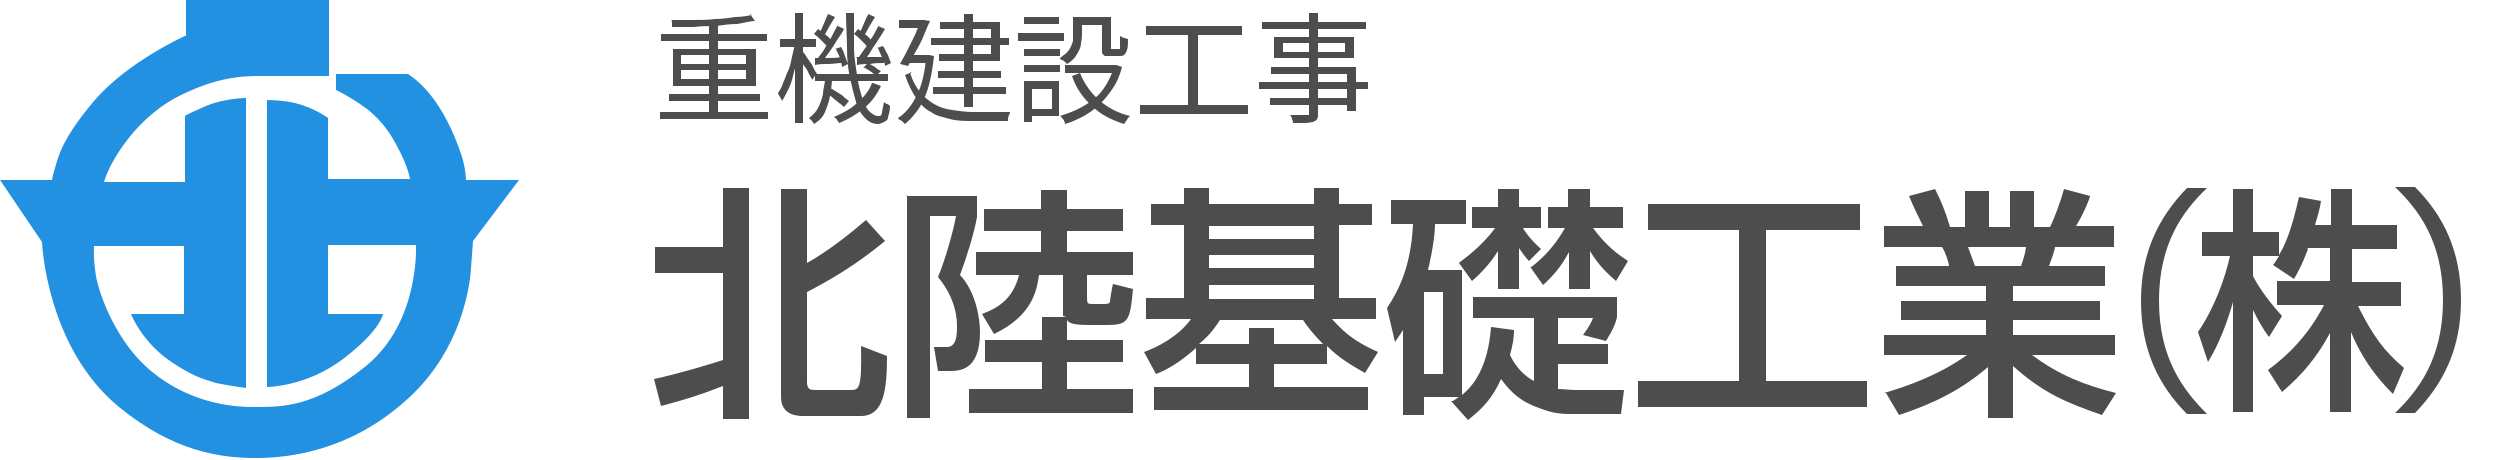
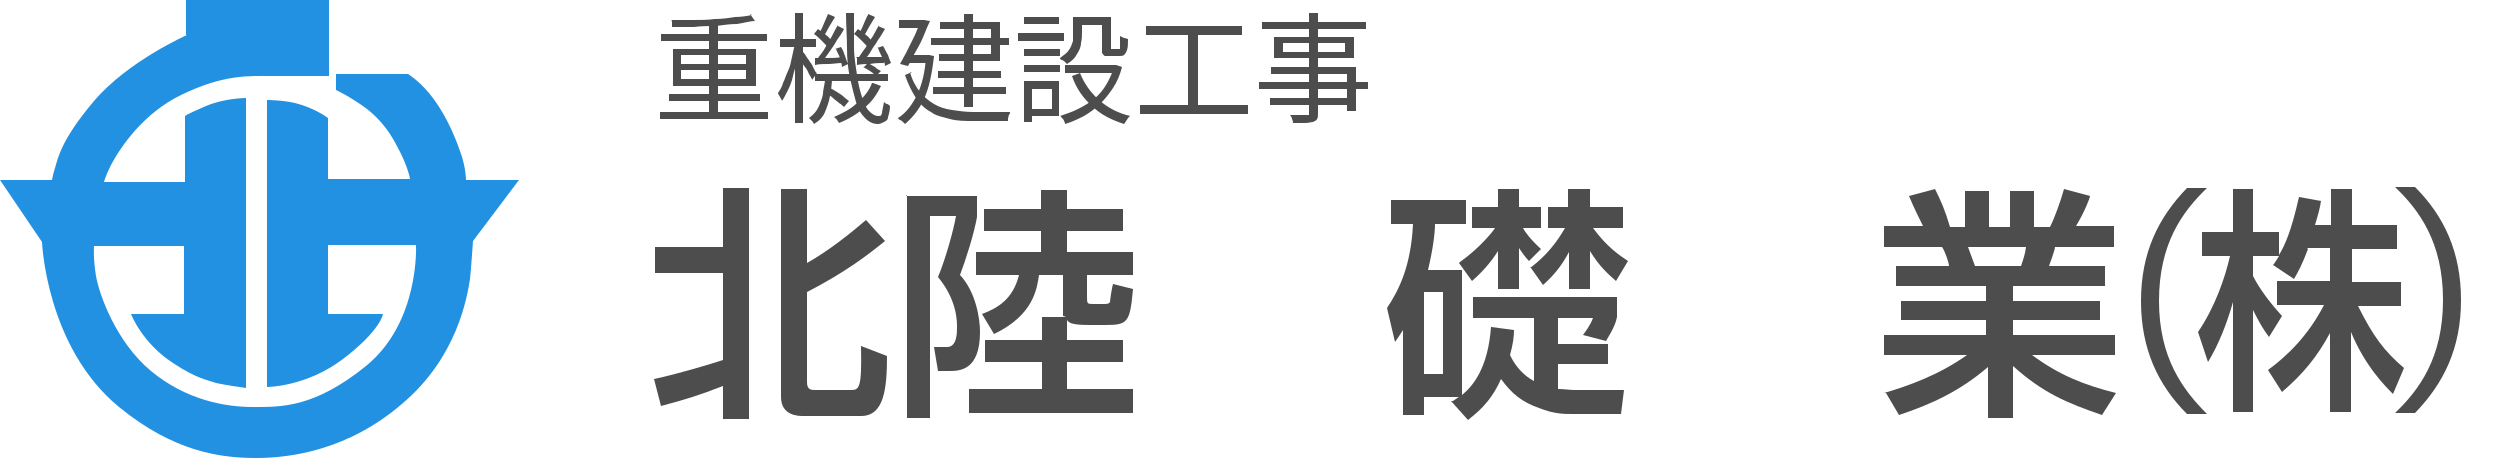
<svg xmlns="http://www.w3.org/2000/svg" width="250" height="46" version="1.1" viewBox="0 0 250 46">
  <defs>
    <style>
      .cls-1 {
        fill: #4d4d4d;
      }

      .cls-2 {
        fill: #2391e1;
      }
    </style>
  </defs>
  <g>
    <g id="_レイヤー_1" data-name="レイヤー_1">
      <g>
        <path class="cls-1" d="M65.4,37.9c2.4-.5,6-1.6,6.9-1.9v-8.7h-6.8v-2.6h6.8v-5.9h2.6v23.1h-2.6v-3.3c-2.6,1-3.6,1.3-6.2,2l-.7-2.7ZM78.1,18.9h2.6v7.4c2.3-1.3,4.5-3.1,5.9-4.3l1.9,2.1c-1.6,1.3-3.9,3.1-7.8,5.1v9c0,.8.4.8.9.8h3.4c.9,0,1.2,0,1.1-4.4l2.6,1c0,3.3-.3,6-2.6,6h-5.8c-.4,0-2.2,0-2.2-1.9v-20.8Z" />
        <path class="cls-1" d="M90.6,19.6h7.1v2.1c-.3,1.7-1.1,4.2-1.7,5.8,1.6,1.7,2,4.4,2,5.7,0,3.9-2.1,3.9-3.1,3.9h-1.1l-.4-2.4h1.3c1,0,1-1.4,1-2s0-2.7-1.9-5c.8-1.9,1.6-4.9,1.8-6.1h-2.6v20.2h-2.3v-22.3ZM106.3,31.6c0-.3,0-.7,0-1.5v-2.6h-2.4c-.2,1.3-.5,4-4.5,5.9l-1.2-2c1.6-.6,3.1-1.5,3.7-3.9h-4.3v-2.3h6.5v-2.1h-5.7v-2.2h5.7v-1.9h2.6v1.9h5.6v2.2h-5.6v2.1h6.6v2.3h-4.6v2.1c0,.8,0,.8.7.8h1c.2,0,.5,0,.6-.2,0-.2.2-1.5.3-1.8l2,.5c-.3,3.3-.5,3.6-2.7,3.6h-1.6c-1.8,0-2.1-.2-2.3-.5v2h5.6v2.2h-5.6v2.7h6.6v2.4h-16.4v-2.4h7.3v-2.7h-5.7v-2.2h5.7v-2.3h2.4Z" />
-         <path class="cls-1" d="M119.6,34.8c-1.8,1.6-3,2.2-4,2.6l-1.2-2.2c1.4-.5,3.5-1.6,4.7-3.3h-4.5v-2.1h3.8v-7.3h-3.3v-2.1h3.3v-1.6h2.5v1.6h10.5v-1.6h2.5v1.6h3.3v2.1h-3.3v7.3h3.7v2.1h-4.4c1.4,1.6,2.6,2.4,4.6,3.3l-1.3,2.1c-1.4-.8-2.6-1.5-3.8-2.7v1.8h-5.3v2.3h9.4v2.3h-21.4v-2.3h9.5v-2.3h-5.3v-1.8ZM124.9,34.4v-1.6h2.5v1.6h4.9c-1-1-1.6-1.8-2-2.4h-8.3c-.4.6-.9,1.4-2.1,2.4h4.8ZM120.9,22.6v1.3h10.5v-1.3h-10.5ZM120.9,25.5v1.3h10.5v-1.3h-10.5ZM120.9,28.5v1.4h10.5v-1.4h-10.5Z" />
        <path class="cls-1" d="M145.3,40.1c.3-.2.4-.3.6-.4h-3.5v1.8h-2.1v-8.5c-.2.3-.3.5-.8,1.2l-.8-3.4c1.2-1.8,2.4-4.2,2.6-8.4h-2.2v-2.4h7.5v2.4h-3.1c0,.9-.2,2.5-.7,4.6h3.4v12.5c1.1-.9,2.6-2.7,2.9-6.8l2.3.3c0,.7-.1,1.4-.4,2.5.8,1.7,2,2.4,2.4,2.6v-6.3h-6.1v-2.1h14.4v2c-.1.5-.3,1.1-1.1,2.4l-2.3-.6c.2-.3.7-.9,1-1.7h-3.5v2.6h5v2h-5v2.5c.6,0,1.2.1,1.7.1h4.9l-.3,2.4h-4.9c-.8,0-1.8,0-3.3-.6-1.7-.6-2.7-1.4-3.8-2.9-1.1,2.5-2.6,3.5-3.3,4.1l-1.7-1.9ZM142.4,29.2v8.2h1.9v-8.2h-1.9ZM146,26.2c2.1-1.5,3.4-3.2,3.5-3.4h-2.3v-2.1h2.6v-1.8h2.1v1.8h2.2v2.1h-1.8c.2.4.8,1.2,1.8,2.1l-1.2,1.2c-.3-.3-.6-.7-1-1.3v4.1h-2.1v-3.8c-.8,1.3-1.9,2.4-2.6,3l-1.3-1.8ZM153,26.8c2.3-1.7,3.3-3.7,3.5-4h-1.7v-2.1h2v-1.8h2.2v1.8h3.3v2.1h-3c1.4,1.9,2.6,2.7,3.5,3.3l-1.2,2c-.8-.7-1.7-1.5-2.6-3v3.8h-2.1v-3.7c-.8,1.5-1.6,2.4-2.6,3.3l-1.2-1.7Z" />
-         <path class="cls-1" d="M164.8,20.4h21.2v2.6h-9.4v15.1h10.1v2.6h-22.9v-2.6h10.1v-15.1h-9.1v-2.6Z" />
        <path class="cls-1" d="M188.4,39.3c2.4-.7,5.5-1.8,8.3-3.8h-8.3v-2h10.2v-1.5h-8.5v-1.9h8.5v-1.5h-9v-2h5.3c0-.3-.4-1.5-.7-1.9h-5.8v-2.1h3.9c-.2-.4-1-2-1.4-3l2.6-.7c.6,1.2,1,2.1,1.5,3.8h1.5v-3.6h2.4v3.6h2.1v-3.6h2.4v3.6h1.6c.5-1,1.1-2.7,1.4-3.8l2.6.7c0,.2-.6,1.7-1.4,3h3.8v2.1h-5.9c0,.3-.5,1.6-.6,1.9h5.6v2h-9.2v1.5h8.7v1.9h-8.7v1.5h10.2v2h-8.3c2.7,2,5.2,3,8.4,3.8l-1.4,2.2c-3.5-1.2-5.9-2.2-8.9-4.9v5.2h-2.5v-5.1c-2.8,2.4-5.6,3.7-8.9,4.8l-1.3-2.2ZM196.8,24.7c.1.3.6,1.6.7,1.9h4.6c.2-.6.4-1.1.5-1.9h-5.8Z" />
      </g>
      <g>
        <path class="cls-1" d="M220.7,18.8c-2.5,2.4-4.8,5.6-4.8,11.3s2.4,8.9,4.8,11.3h-2c-2.9-2.9-4.6-6.5-4.6-11.3s1.7-8.3,4.6-11.3h2Z" />
        <path class="cls-1" d="M230.8,24.9c-.6,1.6-1,2.3-1.4,3l-2.1-1.4c.2-.2.4-.6.6-.9h-2.6v2c.7,1.4,1.9,2.9,2.9,4l-1.3,2.1c-.6-.8-1-1.5-1.6-2.7v10.2h-2v-11c-.6,2.1-1.4,4.2-2.5,6l-1-3c1.7-2.5,2.7-5.4,3.2-7.6h-2.8v-2.4h3.1v-4.3h2v4.3h2.6v2.3c.6-1,1.2-2.3,2-5.8l2.2.4c-.1.7-.3,1.4-.6,2.4h1.6v-3.6h2.1v3.6h4.5v2.4h-4.5v3.3h4.9v2.4h-4.3c1.5,3,2.6,4.5,4.6,6.2l-1.1,2.6c-.8-.8-2.8-2.8-4.2-6.2v8h-2.1v-7.9c-1.3,2.4-2.7,4.1-4.8,5.9l-1.4-2.2c1.9-1.4,4-3.4,5.6-6.5h-4.7v-2.4h5.3v-3.3h-2.3Z" />
        <path class="cls-1" d="M239.5,41.3c2.4-2.3,4.8-5.5,4.8-11.3s-2.4-9-4.8-11.3h2c2.9,2.9,4.6,6.5,4.6,11.3s-1.7,8.3-4.6,11.3h-2Z" />
      </g>
      <path class="cls-2" d="M18.7,3.5s-5.9,2.6-9.3,6.6c-3.3,3.9-3.6,5.7-3.9,6.7-.2.6-.3,1.2-.3,1.2H0l4.2,6.2s.4,10.5,7.7,16.5c5.5,4.5,10.2,5.1,13.7,5.1s9.3-.8,14.7-5.5c5.4-4.6,6.4-10.5,6.7-12.4.1-.9.3-3.8.3-3.8l4.6-6.1h-5.3s0-1.3-.6-2.9c-.7-2-1.7-4.1-3.1-5.8-1.1-1.3-2.1-1.9-2.1-1.9h-7.2v1.6s1.5.7,3.1,1.9c.9.7,1.7,1.6,2.3,2.5,1.8,2.9,2,4.5,2,4.5h-8.2v-6.1s-1.3-1-3.3-1.5c-1.3-.3-2.8-.3-2.8-.3v28.7s3.9,0,7.6-2.8c3.8-2.9,4-4.5,4-4.5h-5.5v-6.9h8.8s.4,7.7-5,12.1c-5.2,4.2-8.5,4.1-11.3,4.1s-6.7-.7-10.2-3.6c-3.5-2.9-5.2-7.7-5.5-9.5-.3-1.8-.2-3-.2-3h9v6.8h-5.3s1.1,2.9,4.2,4.9c2.4,1.6,3.5,1.7,4.3,2,.9.2,3,.5,3,.5V9.8s-2.1,0-4,.8c-2.1.9-2.1,1-2.1,1v6.6h-8.1s.1-.5.7-1.7c1-1.9,3.3-5.2,7-7,4.3-2.1,6.9-1.9,9-1.9h5.8V0h-14.3v3.5Z" />
      <g>
        <path class="cls-1" d="M66,11.2h10.8v.7h-10.8v-.7ZM66.1,3.4h10.6v.7h-10.6v-.7ZM66.9,9.4h9.1v.7h-9.1v-.7ZM75,1.4l.5.7c-.5,0-1.1.2-1.8.3-.7,0-1.4.1-2.1.2-.7,0-1.5,0-2.2.1-.8,0-1.5,0-2.2,0,0-.1,0-.2,0-.4,0-.1,0-.3-.1-.3.7,0,1.4,0,2.2,0,.7,0,1.5,0,2.2-.1.7,0,1.4-.1,2-.2.6,0,1.2-.1,1.7-.2ZM67.3,4.9h8.3v3.7h-8.3v-3.7ZM68.1,5.5v.9h6.5v-.9h-6.5ZM68.1,7v.9h6.5v-.9h-6.5ZM70.9,2.2h.9v9.4h-.9V2.2Z" />
        <path class="cls-1" d="M79.5,4.4l.5.2c0,.5-.2,1-.3,1.5-.1.5-.3,1-.4,1.5s-.3,1-.5,1.4c-.2.4-.4.8-.6,1.1,0-.1-.1-.2-.2-.4s-.2-.3-.2-.4c.2-.3.4-.6.5-1,.2-.4.3-.8.5-1.2.2-.4.3-.9.4-1.4s.2-.9.3-1.3ZM78,3.9h3.6v.8h-3.6v-.8ZM79.5,1.3h.8v11h-.8V1.3ZM80.3,5.2c0,0,.2.2.3.4.1.2.3.4.4.6.2.2.3.5.4.7.1.2.2.4.3.4l-.5.7c0-.1-.1-.3-.3-.6-.1-.2-.2-.5-.4-.7s-.3-.5-.4-.7c-.1-.2-.2-.4-.3-.5l.4-.3ZM82.4,7.8h.8c0,.6-.1,1.2-.2,1.8-.1.6-.3,1.1-.5,1.6-.2.5-.6.9-1.1,1.2,0,0-.1-.2-.2-.3-.1-.1-.2-.2-.3-.3.4-.3.7-.6.9-1s.4-.9.5-1.4c0-.5.2-1,.2-1.5ZM81.4,3.4l.4-.5c.3.2.5.4.8.6.3.2.5.5.6.7l-.4.6c-.1-.2-.3-.4-.6-.7-.3-.3-.5-.5-.8-.7ZM81.4,5.8c.4,0,.8,0,1.3,0s1,0,1.5-.1v.6c-.5,0-.9.1-1.4.1s-.9,0-1.3.1v-.7ZM81.5,7.4h7.3v.7h-7.3v-.7ZM83.8,2.6l.6.3c-.2.4-.4.7-.7,1.1-.2.4-.5.8-.7,1.1-.3.4-.5.7-.7,1l-.5-.3c.2-.3.5-.6.7-1,.2-.4.5-.8.7-1.2s.4-.8.6-1.1ZM82.8,1.4l.7.3c-.2.3-.4.7-.6,1-.2.4-.4.7-.5.9l-.5-.2c.1-.2.2-.4.3-.6.1-.2.2-.5.3-.7.1-.2.2-.5.3-.7ZM82.5,9.3l.5-.5c.2.1.4.2.7.4s.5.3.7.5c.2.2.4.3.5.4l-.5.6c-.1-.1-.3-.3-.5-.4-.2-.2-.4-.3-.6-.5-.2-.2-.4-.3-.7-.4ZM87.3,8.3l.8.3c-.4.8-.9,1.6-1.7,2.2-.7.6-1.5,1.1-2.5,1.5,0,0-.1-.2-.2-.3,0-.1-.2-.2-.3-.3.9-.4,1.7-.8,2.3-1.4.7-.6,1.2-1.2,1.5-2ZM83.5,4.9l.6-.2c.2.3.3.6.4.9s.2.6.3.8l-.6.3c0-.2-.1-.5-.2-.9-.1-.3-.3-.6-.4-.9ZM84.6,1.3h.8c0,1.2,0,2.3,0,3.4s.2,2,.3,2.8c.1.8.3,1.6.5,2.2.2.6.4,1.1.7,1.4.3.3.6.5.9.5s.3,0,.4-.3c0-.2.1-.5.2-1.1,0,0,.2.2.3.2.1,0,.2.1.3.2,0,.4-.1.8-.2,1.1,0,.3-.2.4-.4.5-.2.1-.4.2-.6.2-.5,0-.9-.2-1.3-.6-.4-.4-.7-.9-.9-1.6-.2-.7-.4-1.5-.6-2.4s-.3-1.9-.3-3c0-1.1-.1-2.3-.1-3.5ZM85.4,3.4l.4-.5c.3.2.5.4.8.6s.5.5.6.7l-.4.6c-.1-.2-.3-.4-.6-.7-.3-.3-.5-.5-.8-.7ZM85.6,5.7c.4,0,.8,0,1.3,0,.5,0,1,0,1.5,0v.6c-.5,0-.9,0-1.4.1-.4,0-.9,0-1.3.1v-.7ZM87.8,2.6l.7.3c-.2.3-.4.7-.7,1.1-.2.4-.5.7-.7,1.1-.2.4-.5.7-.7.9l-.5-.3c.2-.3.4-.6.7-1,.2-.4.5-.8.7-1.1.2-.4.4-.7.6-1.1ZM86.8,1.4l.7.3c-.2.3-.4.7-.6,1-.2.4-.4.7-.5.9l-.5-.2c.1-.2.2-.4.3-.6.1-.2.2-.5.3-.7.1-.2.2-.5.3-.6ZM86.4,6.7l.4-.4c.2.1.5.3.7.4.2.2.4.3.6.4l-.5.5c-.1-.1-.3-.3-.6-.5s-.5-.3-.7-.4ZM87.7,4.8l.6-.2c.2.3.3.6.5.9.1.3.2.6.3.8l-.6.3c0-.2-.1-.5-.3-.9s-.3-.6-.4-.9Z" />
        <path class="cls-1" d="M92.6,5.5h.3s.5.1.5.1c-.2,1.8-.5,3.2-1,4.3-.5,1.1-1.2,1.9-1.9,2.5,0,0-.1-.1-.2-.2,0,0-.2-.2-.3-.2,0,0-.2-.1-.2-.2.8-.5,1.4-1.3,1.9-2.3.5-1,.8-2.3.9-3.8v-.2ZM89.9,2h2.6v.8h-2.6v-.8ZM92.1,2h.3s.6.1.6.1c-.2.4-.4.9-.6,1.4-.2.5-.5,1.1-.8,1.6-.3.5-.5,1-.8,1.5l-.8-.2c.2-.4.4-.7.6-1.1.2-.4.4-.8.6-1.2.2-.4.4-.8.5-1.1.2-.4.3-.7.4-.9h0ZM91,7.2c.2.8.6,1.5,1,2,.4.5.9.9,1.4,1.2.5.3,1.1.5,1.8.6s1.4.2,2.1.2h1.3c.3,0,.6,0,.9,0,.3,0,.6,0,.9,0,.3,0,.4,0,.6,0,0,0,0,.2-.1.3s0,.2-.1.3c0,.1,0,.2,0,.3h-3.4c-.9,0-1.7,0-2.4-.2s-1.4-.3-1.9-.7c-.6-.3-1.1-.8-1.5-1.4s-.8-1.4-1.1-2.3l.7-.3ZM91,5.5h2v.8h-2.1v-.8ZM93.1,3.8h7.8v.7h-7.8v-.7ZM93.3,8.7h7.3v.7h-7.3v-.7ZM93.8,7.1h6.3v.7h-6.3v-.7ZM94,2.2h6v3.9h-6.1v-.7h5.2v-2.5h-5.1v-.7ZM96.4,1.4h.9v9.3h-.9V1.4Z" />
        <path class="cls-1" d="M101.8,3.3h4.6v.8h-4.6v-.8ZM102.4,8.1h.8v4.1h-.8v-4.1ZM102.4,4.9h3.6v.7h-3.6v-.7ZM102.4,6.5h3.6v.7h-3.6v-.7ZM102.4,1.7h3.5v.7h-3.5v-.7ZM102.8,8.1h3.1v3.5h-3.1v-.7h2.4v-2h-2.4v-.8ZM107.3,1.7h.9v1.5c0,.3,0,.7-.1,1.1,0,.4-.2.8-.4,1.1-.2.4-.5.7-1,1,0,0-.1-.1-.2-.2,0,0-.2-.2-.3-.2s-.2-.1-.2-.2c.4-.3.7-.5.9-.8s.3-.6.4-.9c0-.3,0-.6,0-.9v-1.4ZM111.3,6.5h.3s.6.2.6.2c-.2.8-.5,1.5-.9,2.1-.4.6-.8,1.1-1.3,1.6-.5.5-1.1.9-1.6,1.2-.6.3-1.2.6-1.9.8,0,0,0-.2-.1-.3,0-.1-.1-.2-.2-.3s-.1-.2-.2-.2c.6-.2,1.2-.4,1.8-.7.6-.3,1.1-.6,1.6-1,.5-.4.9-.9,1.2-1.4.3-.5.6-1.1.8-1.8v-.2ZM106.5,6.5h5.1v.8h-5.1v-.8ZM108,7.3c.4,1,1,1.9,1.9,2.7s1.9,1.3,3.1,1.6c0,0-.1.1-.2.2,0,0-.1.2-.2.3,0,0-.1.2-.2.3-1.2-.4-2.3-.9-3.2-1.8-.9-.8-1.6-1.8-2-3l.8-.3ZM107.7,1.7h3v.8h-3v-.8ZM110.2,1.7h.9v2.9c0,.1,0,.2,0,.3,0,0,0,0,.2,0h.6c0,0,.1,0,.1,0,0,0,0-.2,0-.4s0-.5,0-.9c0,0,.2.1.4.2.2,0,.3.1.4.1,0,.5,0,.8-.1,1.1s-.2.4-.3.5-.3.1-.5.1h-.8c-.2,0-.4,0-.6,0-.1,0-.2-.2-.3-.3,0-.2,0-.4,0-.7V1.7Z" />
        <path class="cls-1" d="M114,10.5h10.8v.9h-10.8v-.9ZM114.6,2.6h9.6v.9h-9.6v-.9ZM118.8,3.1h1v7.8h-1V3.1Z" />
        <path class="cls-1" d="M125.9,8.2h10.9v.7h-10.9v-.7ZM126.2,2.2h10.4v.7h-10.4v-.7ZM127,9.8h8.2v.7h-8.2v-.7ZM127.1,6.7h8.5v4.4h-.9v-3.7h-7.6v-.7ZM127.4,3.7h8v2.1h-8v-2.1ZM128.3,4.3v.9h6.2v-.9h-6.2ZM130.9,1.3h.9v10c0,.3,0,.5-.1.6,0,.1-.2.2-.4.3-.2,0-.4.1-.8.1-.3,0-.7,0-1.2,0,0-.1,0-.2-.1-.4,0-.1-.1-.3-.2-.4.2,0,.5,0,.7,0s.4,0,.6,0c.2,0,.3,0,.4,0,.1,0,.2,0,.2,0s0-.1,0-.2V1.3Z" />
      </g>
    </g>
  </g>
</svg>